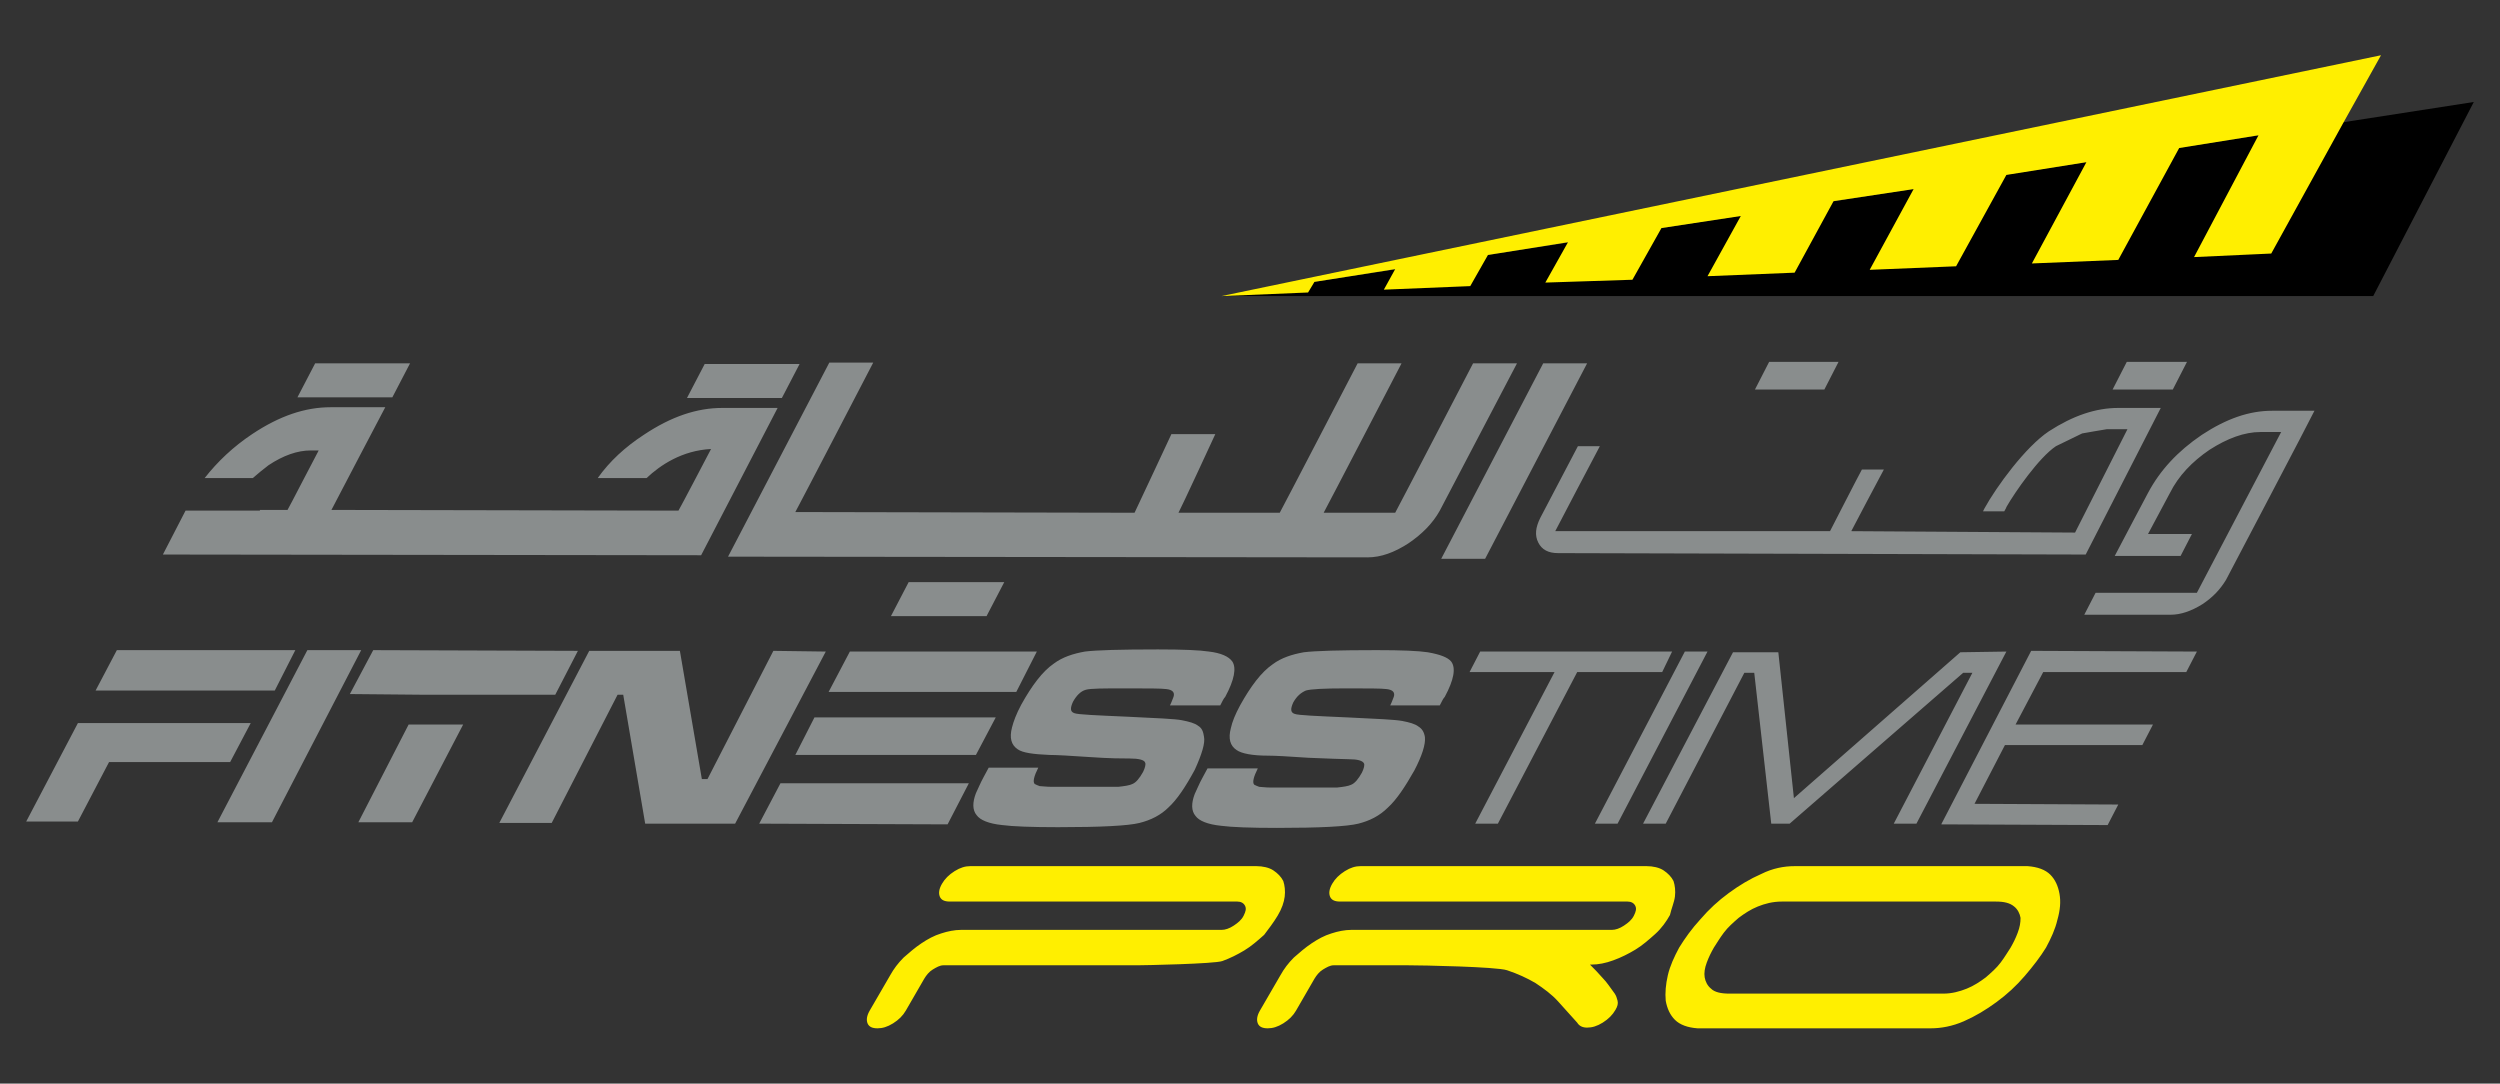
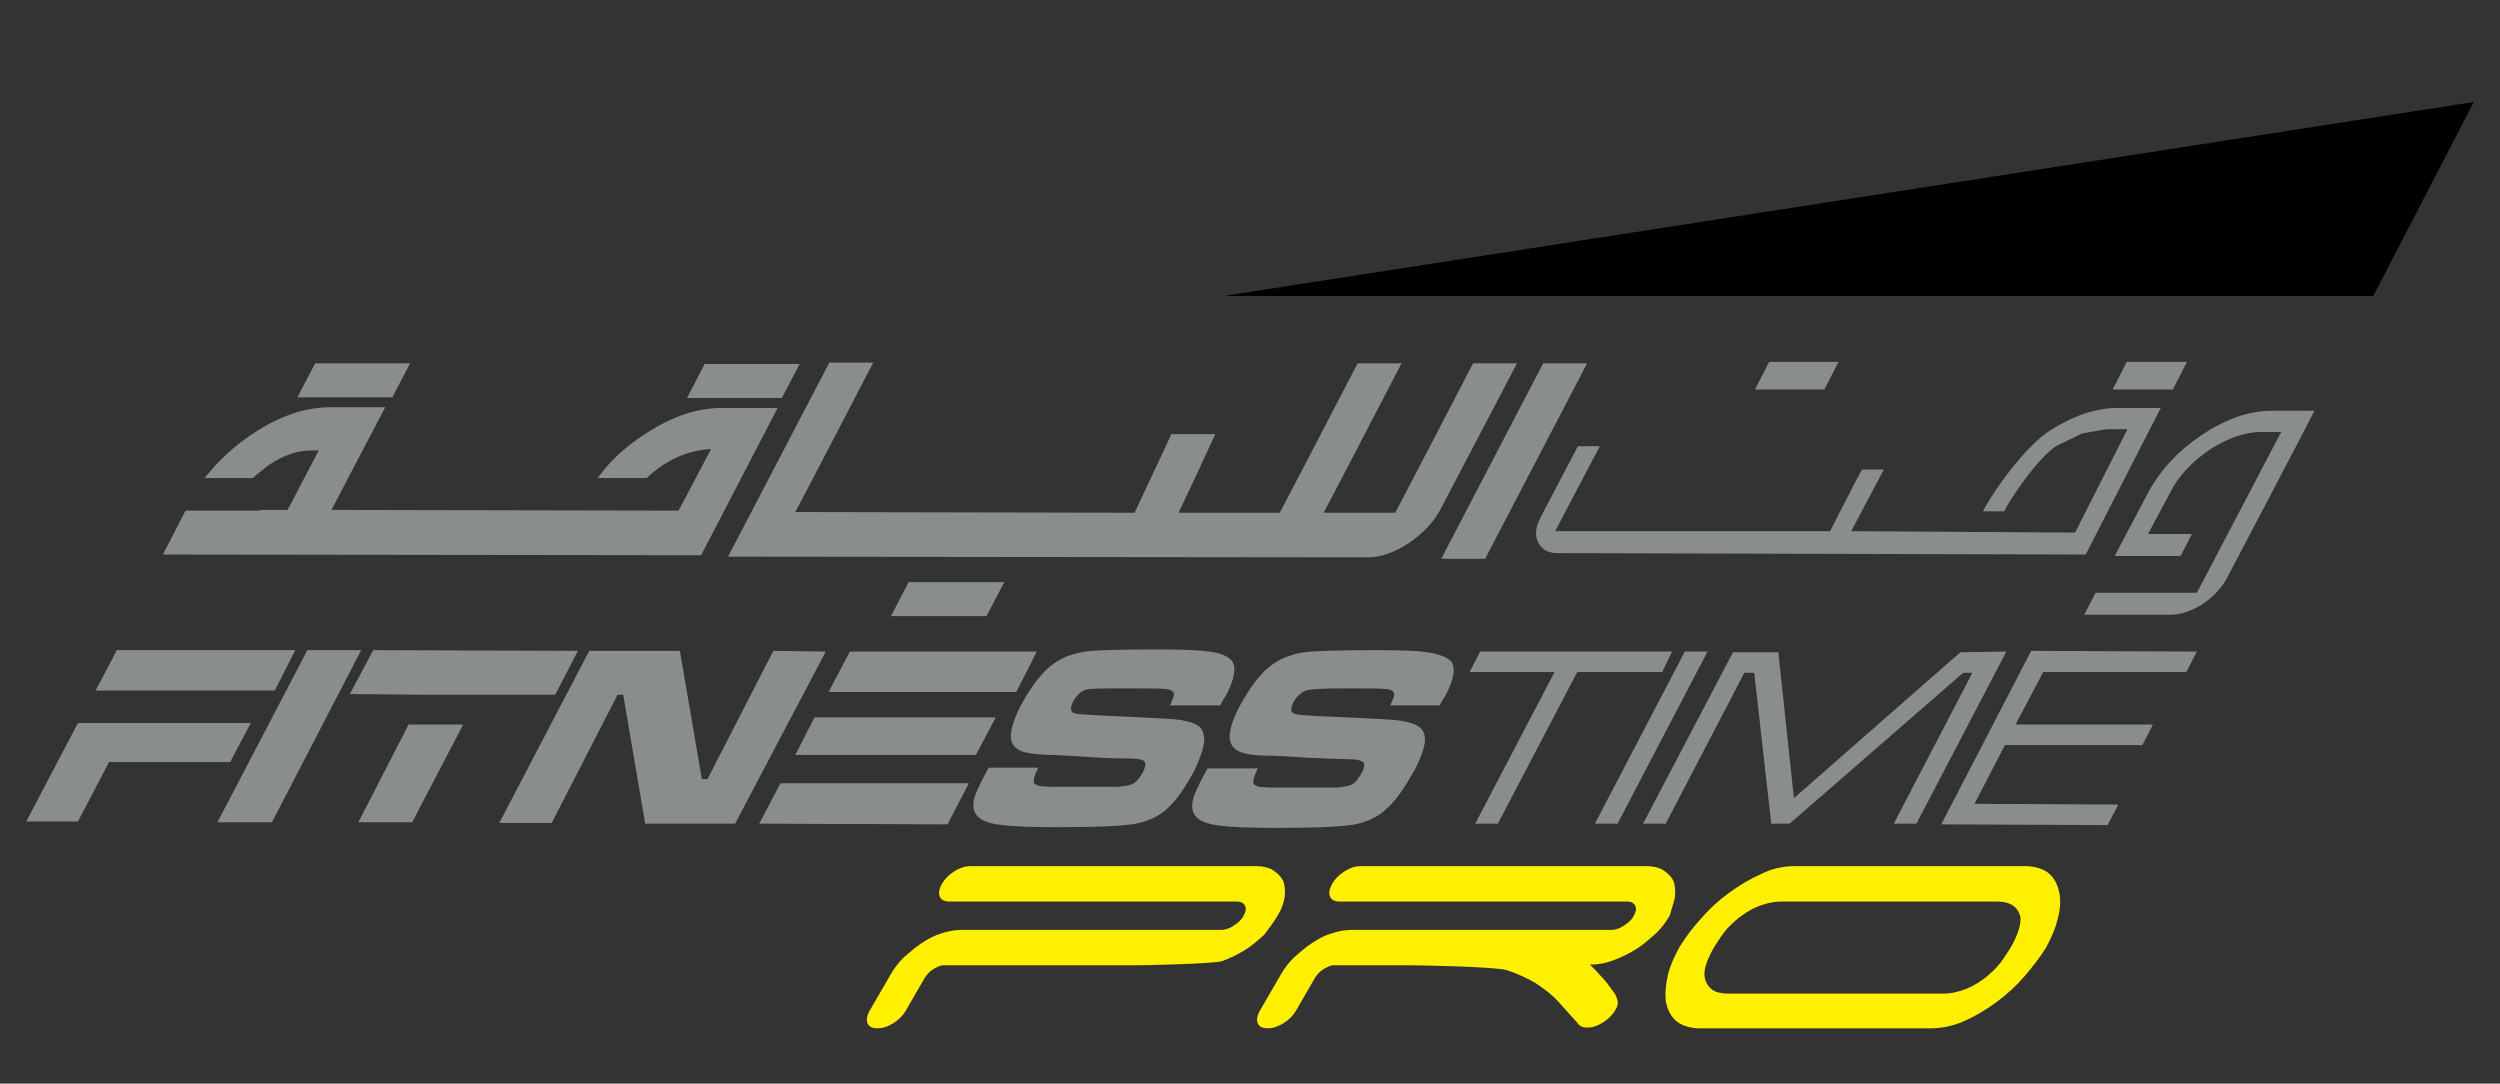
<svg xmlns="http://www.w3.org/2000/svg" version="1.1" id="Layer_1" x="0px" y="0px" viewBox="0 0 353 153" style="enable-background:new 0 0 353 153;" xml:space="preserve">
  <rect x="0" y="0" width="353" height="153" fill="#333333" stroke="none" />
  <style type="text/css">
	.st0{fill:#FFEF00;}
	.st1{fill:#898D8D;}
</style>
  <g>
    <polygon points="172.7,41.8 172.6,41.8 335.1,41.8 349.3,14.4  " />
-     <polygon class="st0" points="172.5,41.8 172.7,41.8 172.7,41.8 172.7,41.8 184.7,41.3 185.6,39.8 197,38 195.4,40.9 207.6,40.4    210.1,36 221.4,34.2 218.2,39.9 230.5,39.5 234.6,32.2 245.8,30.5 241.1,39 253.4,38.5 258.9,28.4 270.2,26.7 264,38.1 276.2,37.6    283.3,24.7 294.6,22.9 286.9,37.2 299.1,36.7 307.7,20.9 318.9,19.1 309.8,36.3 320.7,35.8 330.9,17.3 336.2,7.8  " />
    <path class="st0" d="M284.9,131.7c-0.3,0.8-0.6,1.4-1,2.1c-0.4,0.6-0.8,1.3-1.4,2.1c-0.6,0.8-1.3,1.4-2.1,2.1   c-0.8,0.6-1.7,1.2-2.7,1.6c-1,0.4-2.1,0.7-3.3,0.7h-30.2c-1.2,0-2.1-0.2-2.6-0.7c-0.5-0.4-0.8-1-0.9-1.6c-0.1-0.6,0-1.3,0.3-2.1   c0.3-0.8,0.6-1.4,1-2.1c0.4-0.6,0.8-1.3,1.4-2.1c0.6-0.8,1.3-1.4,2.1-2.1c0.8-0.6,1.7-1.2,2.7-1.6c1-0.4,2.1-0.7,3.4-0.7h30.2   c1.2,0,2,0.2,2.6,0.7c0.5,0.4,0.8,1,0.9,1.6C285.3,130.3,285.2,130.9,284.9,131.7 M290.8,126.2c-0.2-1.1-0.6-2-1.3-2.7   c-0.7-0.7-1.8-1.1-3.2-1.2h-32.9c-1.5,0-3.1,0.3-4.7,1.1c-1.6,0.7-3.1,1.6-4.6,2.7c-1.5,1.1-2.8,2.3-4,3.7c-1.2,1.3-2.2,2.7-3,4   c-0.7,1.3-1.3,2.6-1.6,3.9c-0.3,1.3-0.4,2.5-0.3,3.6c0.2,1.1,0.6,2,1.3,2.7c0.7,0.7,1.8,1.1,3.2,1.2h32.9c1.5,0,3.1-0.3,4.7-1   c1.6-0.7,3.1-1.6,4.6-2.7c1.5-1.1,2.8-2.3,4-3.7c1.2-1.4,2.2-2.7,3-4c0.7-1.3,1.3-2.6,1.6-3.9C290.9,128.5,291,127.3,290.8,126.2    M180.4,129.3c0.6-1,0.9-1.9,1-2.7c0.1-0.8,0-1.6-0.2-2.2c-0.3-0.6-0.8-1.1-1.4-1.5c-0.6-0.4-1.5-0.6-2.4-0.6h-40.4   c-0.7,0-1.4,0.2-2.2,0.7c-0.8,0.5-1.4,1.1-1.8,1.8c-0.4,0.7-0.5,1.3-0.3,1.8c0.2,0.5,0.7,0.7,1.4,0.7h40.6c0.5,0,0.9,0.2,1.1,0.6   c0.2,0.4,0.1,0.8-0.2,1.4c-0.3,0.6-0.8,1-1.4,1.4c-0.6,0.4-1.2,0.6-1.7,0.6h-36.8c-0.9,0-1.9,0.2-2.8,0.5c-1,0.3-1.9,0.8-2.8,1.4   c-0.9,0.6-1.7,1.3-2.5,2c-0.8,0.8-1.4,1.6-1.9,2.5l-2.9,5c-0.4,0.7-0.5,1.3-0.3,1.8c0.2,0.5,0.7,0.7,1.4,0.7c0.7,0,1.4-0.2,2.2-0.7   c0.8-0.5,1.4-1.1,1.8-1.8l2.6-4.5c0.3-0.5,0.7-1,1.2-1.3c0.5-0.3,1-0.6,1.5-0.6h27.4c1,0,10.9-0.2,12-0.6c1.1-0.4,2.1-0.9,3.1-1.5   c1-0.6,1.9-1.4,2.8-2.2C179.1,131.2,179.8,130.3,180.4,129.3 M236.5,126.6c0.1-0.8,0-1.6-0.2-2.2c-0.3-0.6-0.8-1.1-1.4-1.5   c-0.6-0.4-1.5-0.6-2.4-0.6h-40.4c-0.7,0-1.4,0.2-2.2,0.7c-0.8,0.5-1.4,1.1-1.8,1.8c-0.4,0.7-0.5,1.3-0.3,1.8   c0.2,0.5,0.7,0.7,1.4,0.7h40.6c0.5,0,0.9,0.2,1.1,0.6c0.2,0.4,0.1,0.8-0.2,1.4c-0.3,0.6-0.8,1-1.4,1.4c-0.6,0.4-1.2,0.6-1.7,0.6   h-36.8c-0.9,0-1.9,0.2-2.8,0.5c-1,0.3-1.9,0.8-2.8,1.4c-0.9,0.6-1.7,1.3-2.5,2c-0.8,0.8-1.4,1.6-1.9,2.5l-2.9,5   c-0.4,0.7-0.5,1.3-0.3,1.8c0.2,0.5,0.7,0.7,1.4,0.7c0.7,0,1.4-0.2,2.2-0.7c0.8-0.5,1.4-1.1,1.8-1.8l2.6-4.5c0.3-0.5,0.7-1,1.2-1.3   c0.5-0.3,1-0.6,1.5-0.6h10.5c1.9,0,12.5,0.2,14,0.7c1.5,0.5,2.8,1.1,4,1.8c1.2,0.8,2.3,1.6,3.2,2.6c0.9,1,1.8,2,2.7,3   c0.3,0.5,0.8,0.7,1.4,0.7c0.7,0,1.4-0.2,2.2-0.7c0.8-0.5,1.4-1.1,1.8-1.8c0.3-0.5,0.4-0.9,0.3-1.3c-0.1-0.4-0.2-0.7-0.4-1   c-0.6-0.8-1.1-1.6-1.7-2.2c-0.6-0.7-1.2-1.3-1.8-1.9h0.2c1,0,2-0.2,3.1-0.6c1.1-0.4,2.1-0.9,3.1-1.5c1-0.6,1.9-1.4,2.8-2.2   c0.9-0.8,1.6-1.8,2.1-2.7C236,128.3,236.4,127.4,236.5,126.6" />
    <path class="st1" d="M43.4,91.8l-12.7,24.3l7.7,0L51,91.8L43.4,91.8z M109.2,91.9L99.9,110h-0.8l-3.1-18.1l-12.8,0l-12.7,24.3   l7.4,0l9.3-18.1h0.8l3.1,18.2l12.7,0L116.6,92L109.2,91.9z M50.6,116.1l7.6,0l7.2-13.8h-7.7L50.6,116.1z M170,104   c-0.1-0.7-0.3-1.2-0.8-1.5c-0.5-0.4-1.3-0.6-2.3-0.8c-1-0.2-3.6-0.3-7.7-0.5c-4.5-0.2-7-0.3-7.5-0.5c-0.6-0.2-0.6-0.7-0.2-1.6   c0.5-0.9,1.1-1.5,1.8-1.7c0.7-0.2,2.5-0.2,5.6-0.2c3.1,0,5.1,0,5.8,0.1c0.9,0.1,1.2,0.5,1,1.1c-0.1,0.2-0.2,0.6-0.5,1.2l7.1,0   c0.3-0.6,0.5-1,0.7-1.2c1.3-2.4,1.6-4.1,1-5c-0.5-0.7-1.6-1.2-3.3-1.4c-1.3-0.2-3.7-0.3-7.2-0.3c-5.3,0-8.7,0.1-10.3,0.3   c-1.7,0.3-3.2,0.8-4.4,1.7c-1.6,1.1-3.1,3.1-4.6,5.8c-0.7,1.3-1.1,2.4-1.3,3.2c-0.4,1.5-0.1,2.5,0.8,3.1c0.7,0.5,2.2,0.7,4.5,0.8   c0.9,0,2.8,0.1,5.7,0.3c2.8,0.2,4.7,0.2,5.6,0.2c1.3,0,2.1,0.2,2.2,0.6c0.1,0.2,0,0.7-0.3,1.3c-0.5,0.9-1,1.5-1.5,1.7   c-0.4,0.2-1.1,0.3-2,0.4c-0.5,0-2.3,0-5.4,0c-2.3,0-3.6,0-4,0c-0.8,0-1.4-0.1-1.7-0.1c-0.3-0.1-0.5-0.2-0.7-0.3   c-0.3-0.3-0.1-1.1,0.5-2.3l-7,0l-0.7,1.3c-0.5,0.9-0.8,1.7-1.1,2.3c-0.5,1.3-0.5,2.4,0.1,3.1c0.5,0.7,1.7,1.2,3.6,1.4   c1.5,0.2,4.2,0.3,7.9,0.3c6.1,0,9.9-0.2,11.5-0.6c1.6-0.4,3-1.1,4.1-2.2c1.2-1.1,2.4-2.9,3.7-5.3C169.7,106.5,170.2,104.9,170,104    M60.1,98.1h18.3l3.2-6.2l-28.9-0.1L49.4,98L60.1,98.1L60.1,98.1z M107.2,116.3l26.6,0.1l3-5.8h-26.6L107.2,116.3z M320.8,58   c-3.2,0-6.4,1.1-9.9,3.4c-3.4,2.3-5.9,5-7.6,8.2c0,0-4.4,8.3-4.7,8.9l9.3,0l1.6-3.1c-0.6,0-6.2,0-6.2,0l3.1-5.8   c1.2-2.4,3.1-4.4,5.6-6.1c2.5-1.6,4.9-2.5,7.2-2.5l2.9,0l-11.9,22.7c0,0-13.6,0-14.3,0l-1.6,3.1c0.7,0,12.2,0,12.2,0   c1.4,0,2.9-0.5,4.5-1.5c1.5-1,2.5-2.1,3.3-3.4c0,0,12.2-23.2,12.5-23.9C326.1,58,320.8,58,320.8,58 M201.6,92.1   c-1.3-0.2-3.7-0.3-7.2-0.3c-5.3,0-8.7,0.1-10.3,0.3c-1.7,0.3-3.2,0.8-4.4,1.7c-1.6,1.1-3.1,3.1-4.6,5.8c-0.7,1.3-1.1,2.3-1.3,3.2   c-0.4,1.5-0.1,2.5,0.8,3.1c0.7,0.5,2.2,0.8,4.5,0.8c0.9,0,2.8,0.1,5.7,0.3c2.8,0.1,4.7,0.2,5.6,0.2c1.3,0,2,0.2,2.2,0.6   c0.1,0.2,0,0.7-0.3,1.3c-0.5,0.9-1,1.5-1.5,1.7c-0.4,0.2-1.1,0.3-2,0.4c-0.5,0-2.3,0-5.4,0c-2.2,0-3.6,0-4,0   c-0.8,0-1.3-0.1-1.6-0.1c-0.3-0.1-0.5-0.2-0.7-0.3c-0.3-0.3-0.1-1.1,0.5-2.3l-7.1,0l-0.7,1.3c-0.5,0.9-0.8,1.7-1.1,2.3   c-0.5,1.3-0.5,2.4,0.1,3.1c0.5,0.7,1.7,1.2,3.6,1.4c1.5,0.2,4.2,0.3,7.9,0.3c6.1,0,9.9-0.2,11.5-0.6c1.6-0.4,3-1.1,4.2-2.3   c1.2-1.1,2.4-2.9,3.7-5.2c1.1-2.1,1.6-3.7,1.5-4.7c-0.1-0.7-0.4-1.2-0.9-1.5c-0.5-0.4-1.3-0.6-2.3-0.8c-1.1-0.2-3.6-0.3-7.7-0.5   c-4.5-0.2-7-0.3-7.5-0.5c-0.6-0.2-0.6-0.7-0.2-1.6c0.5-0.9,1.1-1.4,1.8-1.7c0.7-0.2,2.5-0.3,5.6-0.3c3.1,0,5.1,0,5.8,0.1   c0.9,0.1,1.2,0.5,1,1.1c-0.1,0.2-0.2,0.6-0.5,1.2l7,0c0.3-0.6,0.5-1,0.7-1.2c1.3-2.4,1.6-4.1,0.9-5   C204.4,92.8,203.3,92.4,201.6,92.1 M274.1,116.4l23.5,0.1l1.5-2.9l-20.3-0.1l4.3-8.3l19.4,0l1.5-2.9l-19.4,0l3.9-7.4l20.2,0   l1.5-2.9l-23.4-0.1L274.1,116.4z M236.1,92L209,92l-1.5,2.9l12,0l-11.2,21.4l3.2,0l11.2-21.4l12,0L236.1,92z M276.8,92.1   l-23.5,20.6l-2.2-20.6l-6.4,0L232,116.3l3.2,0l11.1-21.3h1.4l2.4,21.3l2.6,0l24.5-21.3h1.3l-11.1,21.3l3.2,0l12.7-24.3L276.8,92.1z    M237.9,92l-12.7,24.3l3.2,0L241.1,92L237.9,92z M308.8,51.1l-8.5,0l-2,3.9h8.5L308.8,51.1z M193.1,78.7c1.9,0,3.8-0.7,5.8-2   c1.9-1.3,3.4-2.8,4.4-4.6l10.9-20.8l-6.2,0c0,0-10.6,20.4-11,21.1l-10.1,0c0.4-0.7,11-21.1,11-21.1l-6.2,0c0,0-10.6,20.4-11,21.1   l-14.3,0c0.4-0.7,5.2-11.1,5.2-11.1l-6.2,0c0,0-4.9,10.5-5.2,11.1l-47.9-0.1c0.4-0.7,11-21.1,11-21.1l-6.2,0l-14.3,27.4L193.1,78.7   z M146.4,92l-26.4,0l-3,5.7h26.5L146.4,92z M209.7,78.9l14.4-27.6l-6.2,0l-14.4,27.6L209.7,78.9z M259.6,51.1l-9.8,0l-2,3.9h9.8   L259.6,51.1z M35.4,102.1l-17.1,0H11L3.7,116l7.3,0l4.4-8.4l17.1,0L35.4,102.1z M222.8,63c-0.9,1.7-5.3,10.1-5.3,10.1   c-0.7,1.4-0.8,2.5-0.3,3.5c0.5,1,1.4,1.5,2.8,1.5c0,0,73.8,0.2,74.5,0.2l10.6-20.7h-6c-3.2,0-6.4,1.1-9.8,3.3   c-3.3,2.2-7.4,7.8-9.1,10.9c0,0-0.1,0.2-0.2,0.4l3,0c0.1-0.2,0.3-0.5,0.3-0.6c1.2-2.1,4.6-7,7-8.6c0,0,3.7-1.8,3.7-1.8   c0,0,3.4-0.6,3.5-0.6l2.9,0l-7.4,14.6L261.4,75c0,0,4.2-8,4.6-8.7h-3.1c-0.4,0.7-4.5,8.7-4.5,8.7L219.6,75c0,0,5.9-11.3,6.3-12   L222.8,63z M112.3,106.6h7.2l0,0l11.3,0h7l2.8-5.3H115L112.3,106.6z M41.7,91.8l-25.2,0l-3,5.7h25.3L41.7,91.8z M109.8,57.6l-7.8,0   c-3.6,0-7.2,1.2-11.1,3.8c-2.6,1.7-4.8,3.7-6.5,6.1h6.9c1.9-1.8,5-3.9,9.1-4.1c-0.1,0.2-4.4,8.4-4.6,8.7c-0.4,0-47.9-0.1-49-0.1   c0.5-1,7.6-14.5,7.6-14.5l-7.7,0c-3.6,0-7.2,1.2-11.1,3.8c-2.7,1.8-4.9,3.9-6.7,6.2h6.8c0.7-0.6,1.4-1.2,2.2-1.8   c2.1-1.4,4.1-2.1,6-2.1c0,0,0.6,0,1.1,0c-0.5,0.9-4.2,8.1-4.4,8.4h-3.9v0.1H26.2L23,78.3l76,0.1L109.8,57.6z M128.3,82.2l-2.5,4.8   h1.5l0,0h12l2.5-4.8l-8.8,0l0,0L128.3,82.2z M97.4,56.2l13,0l2.5-4.8h-8.7v0l-4.7,0L97,56.2L97.4,56.2L97.4,56.2z M44.6,56.1   l10.8,0l2.5-4.8l-8.7,0v0l-4.7,0l-2.5,4.8L44.6,56.1L44.6,56.1z" />
  </g>
</svg>